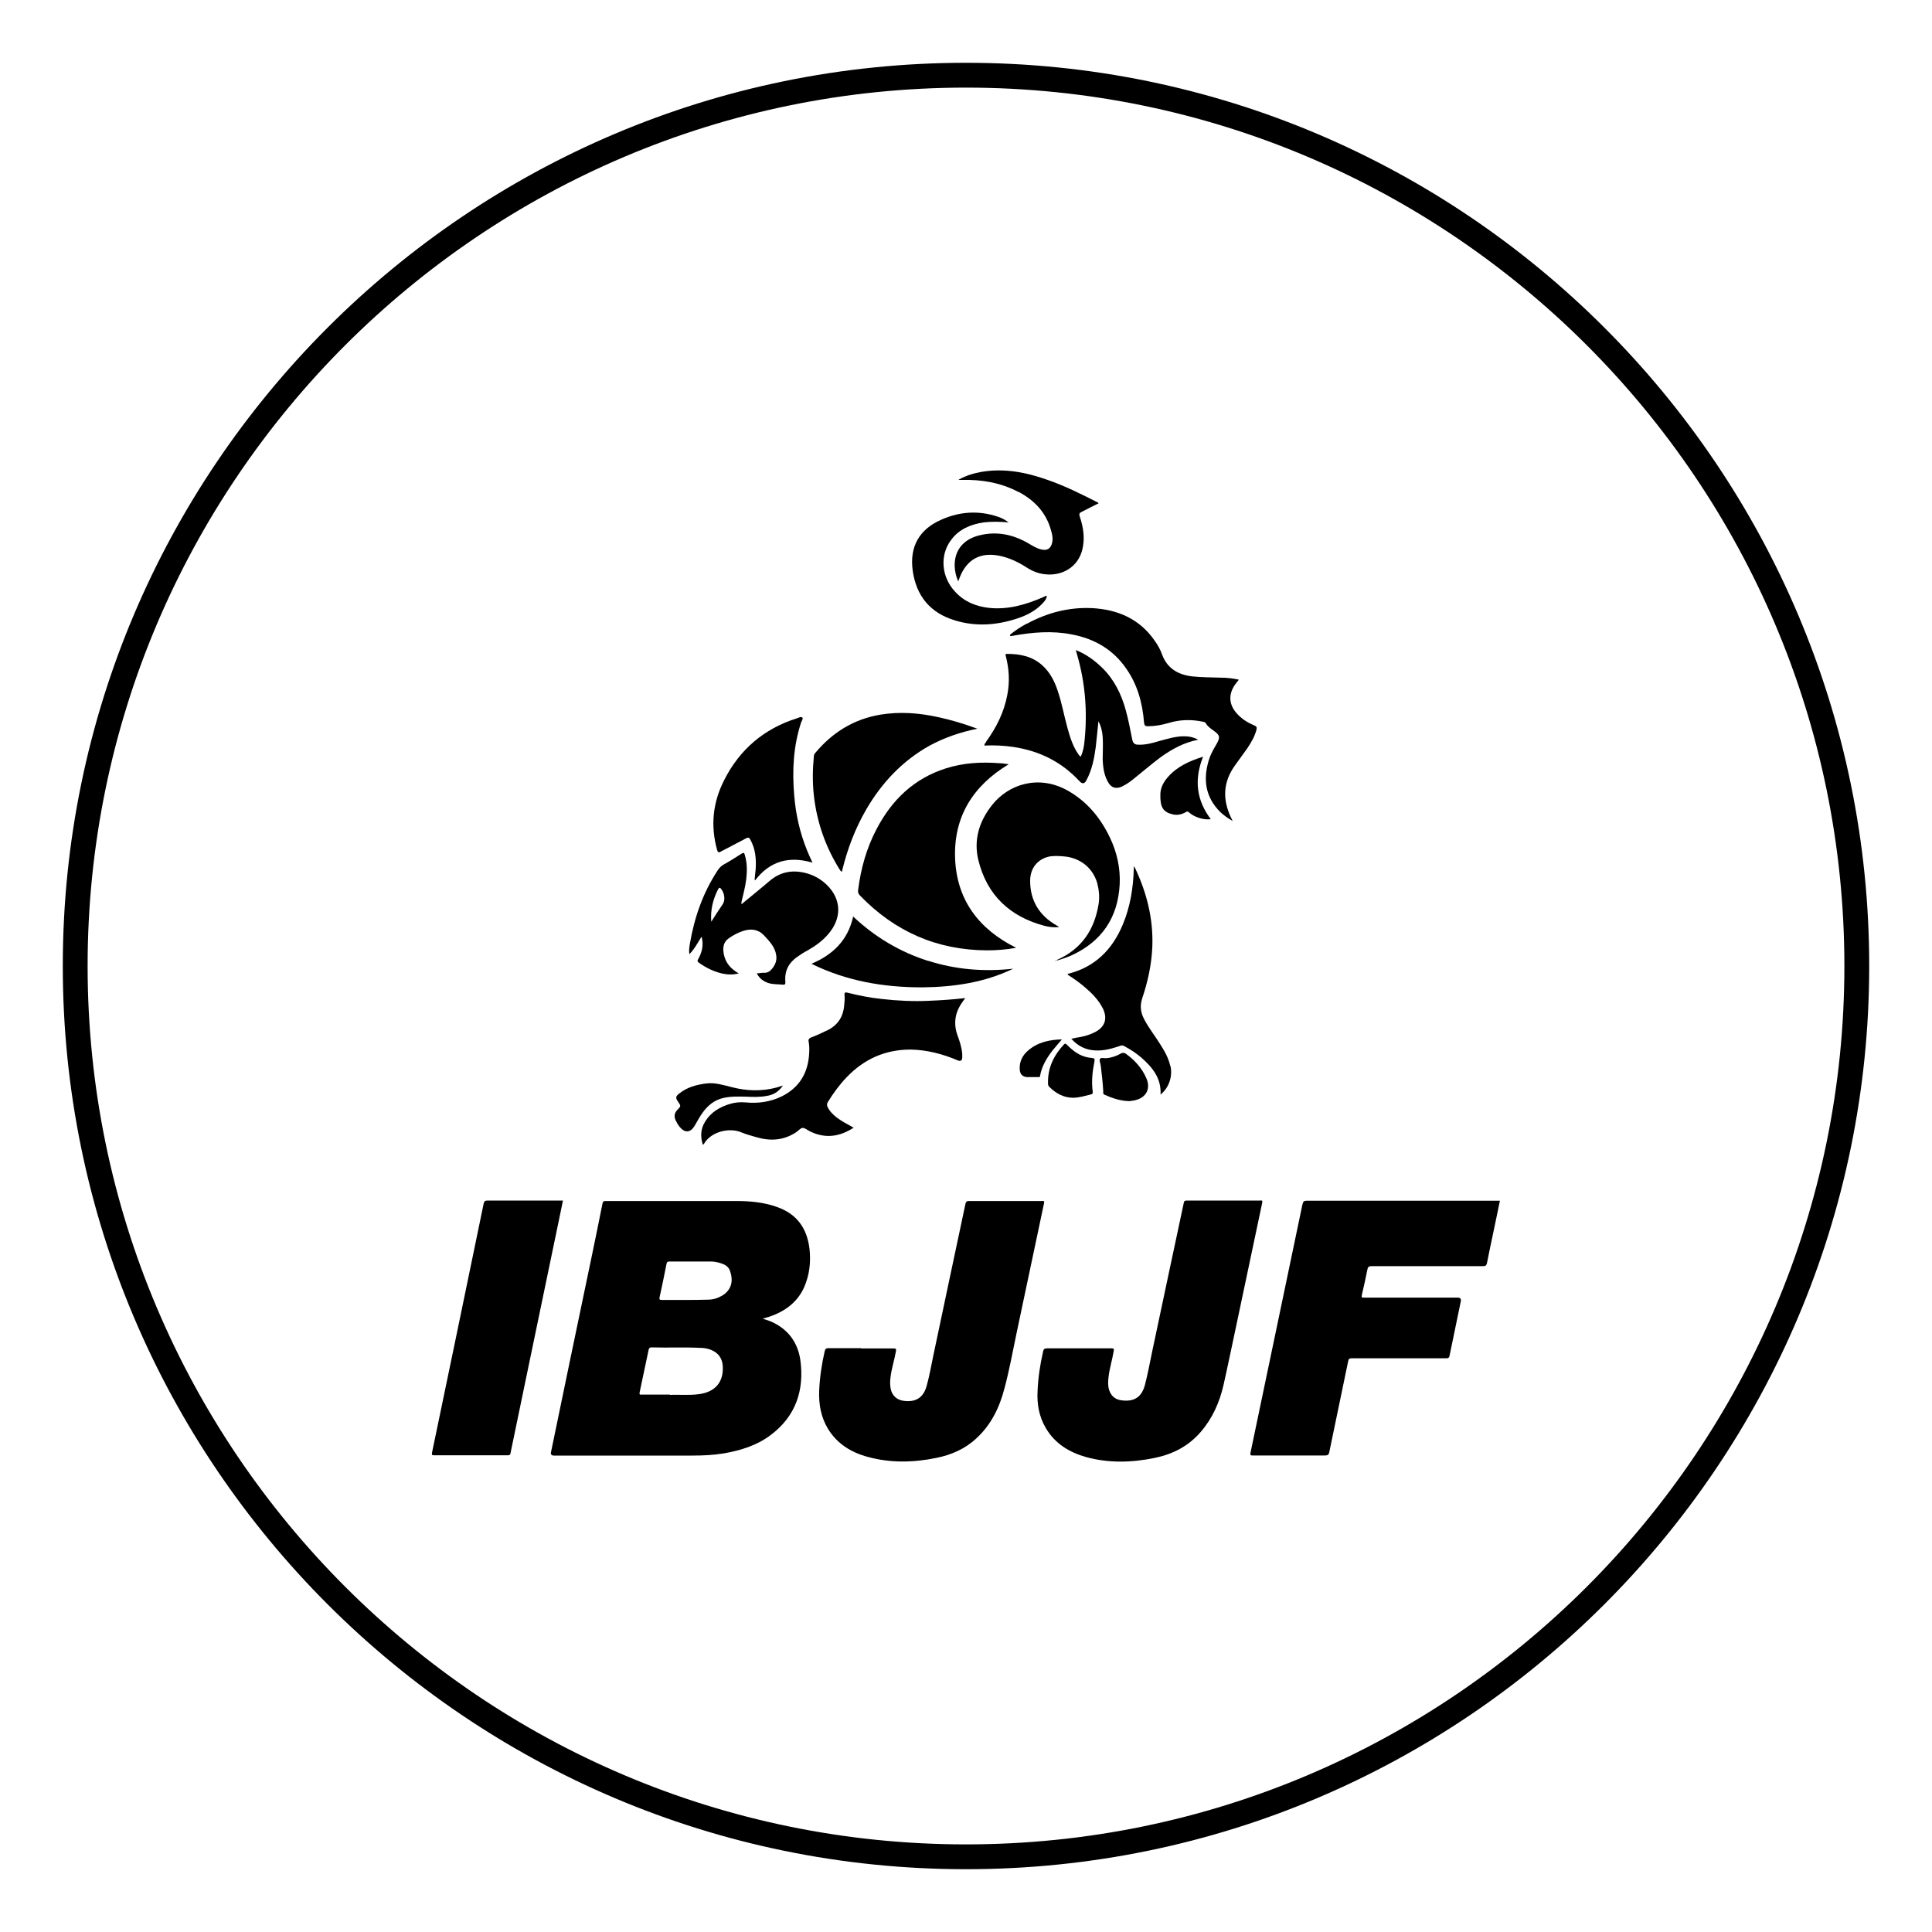
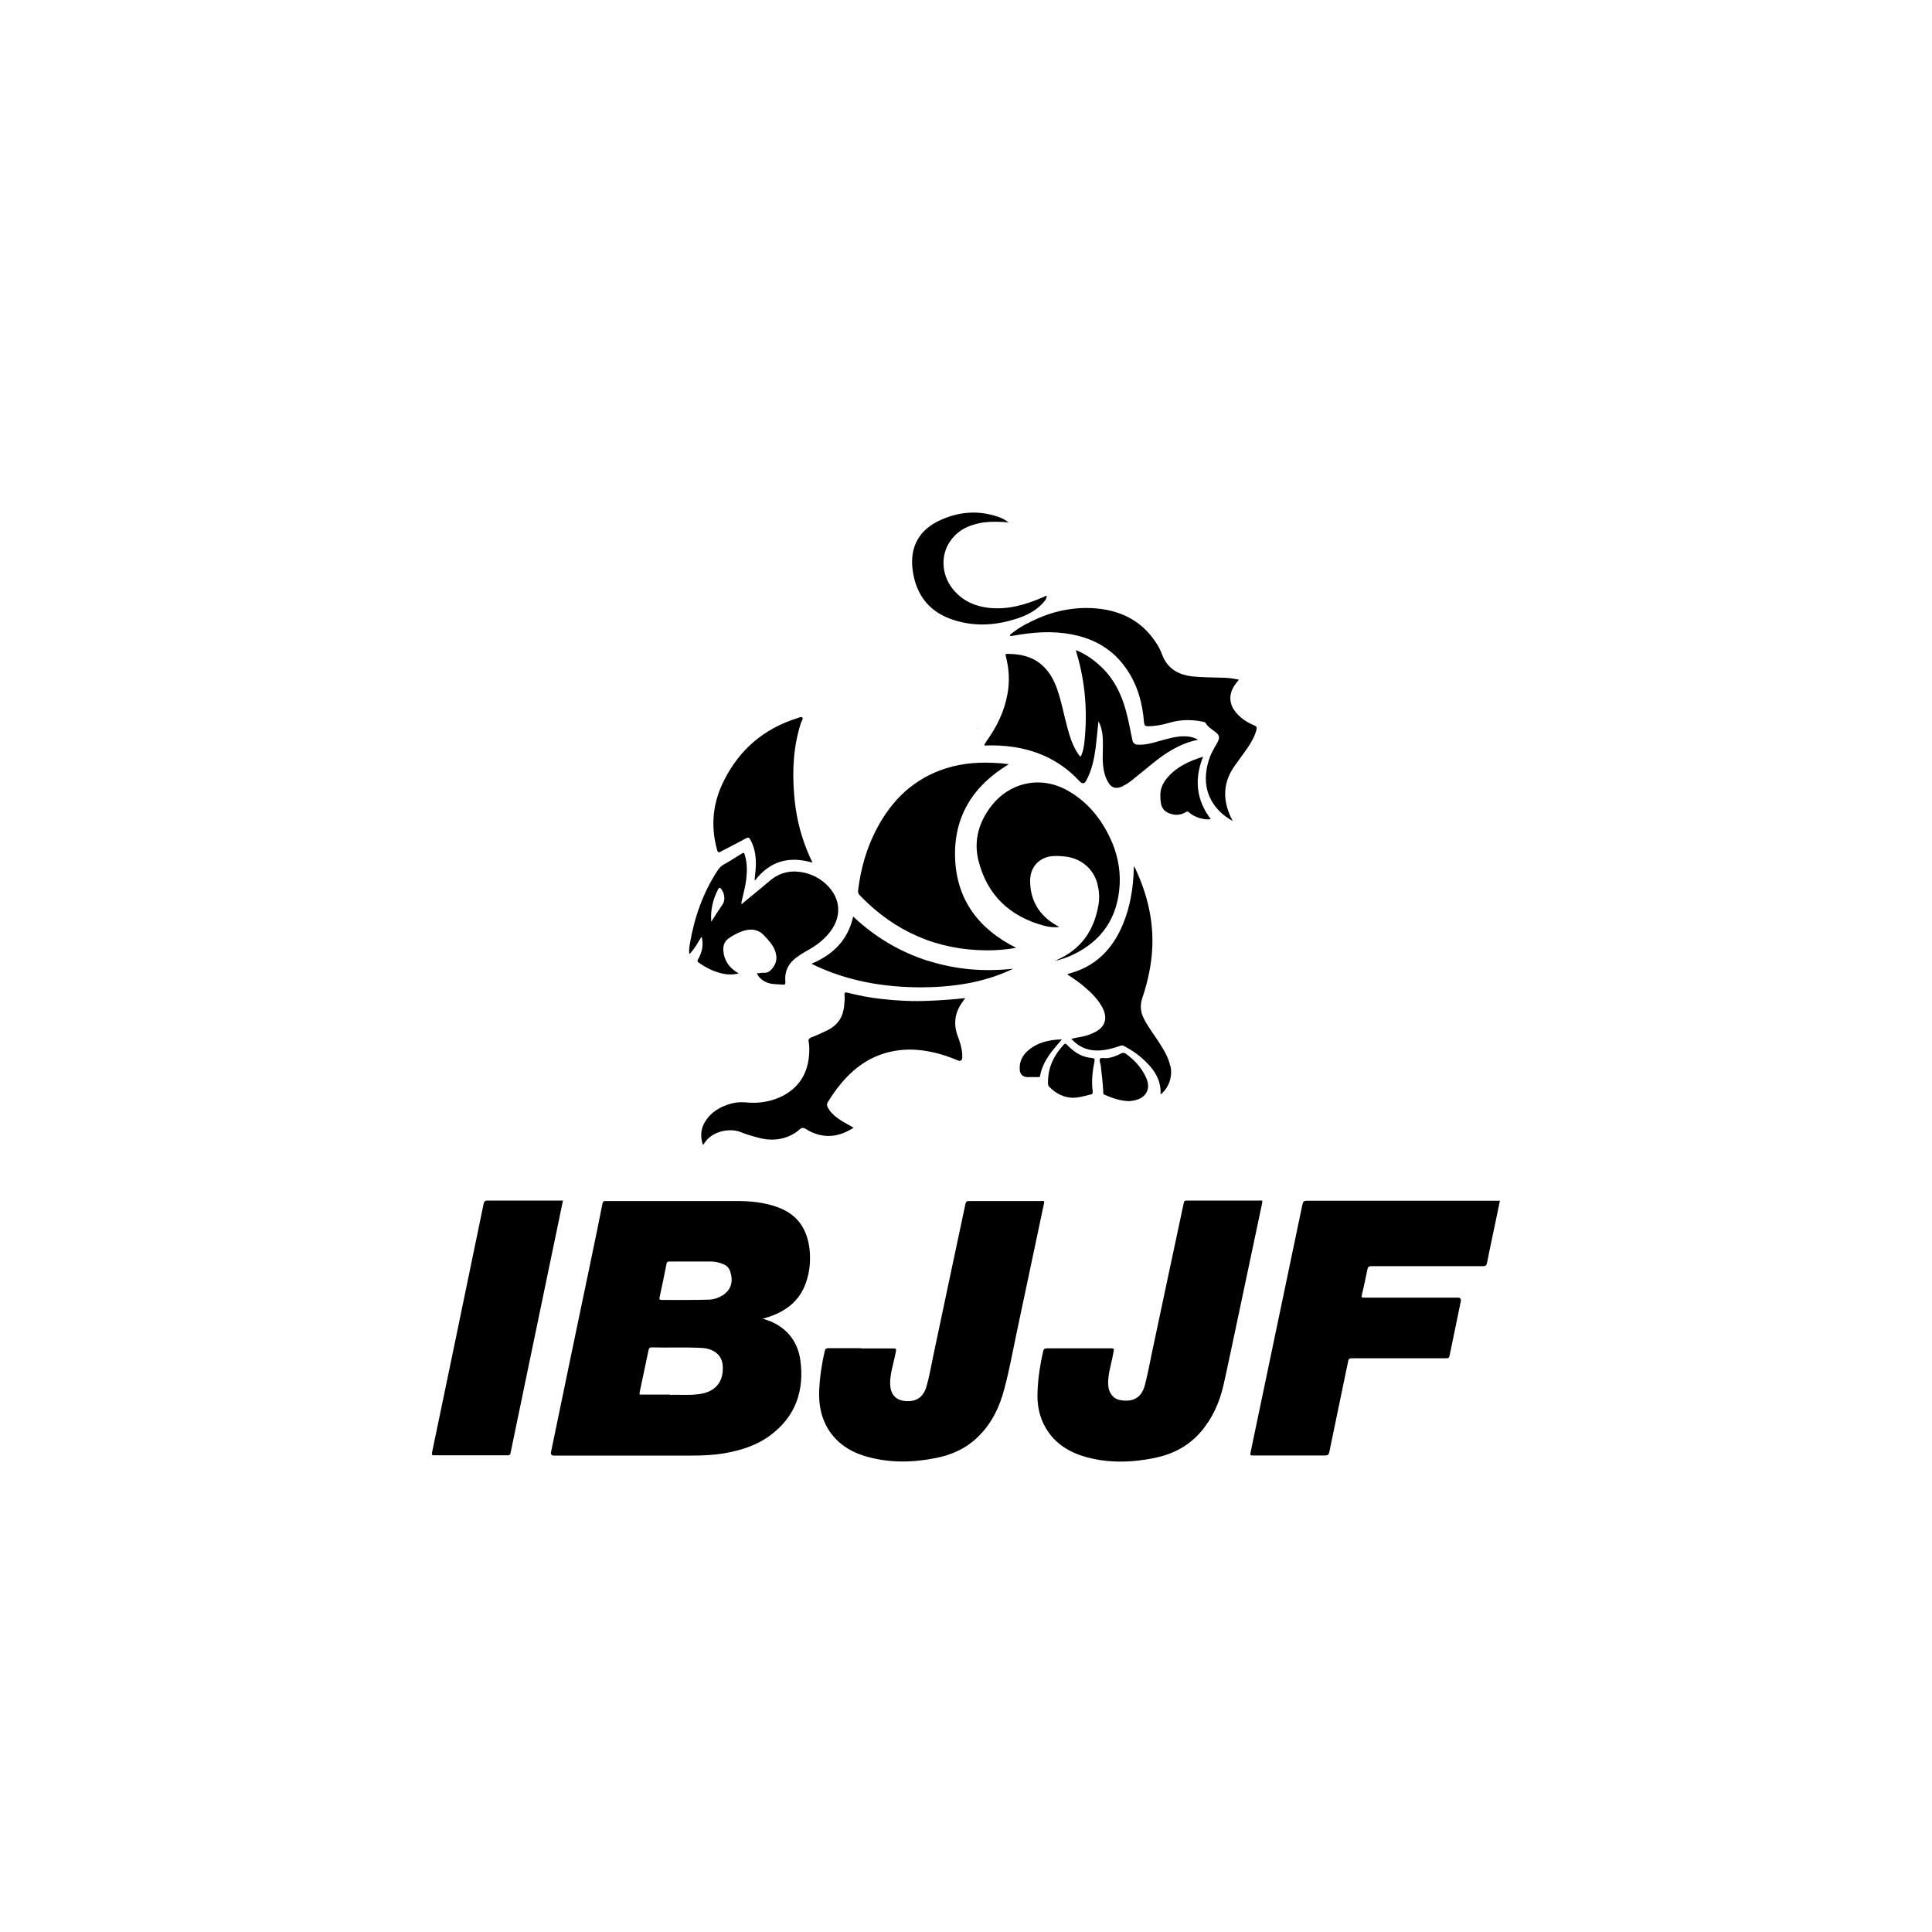
<svg xmlns="http://www.w3.org/2000/svg" id="Layer_1" version="1.1" viewBox="0 0 200 200">
-   <path d="M100,6.5C48.43,6.5,6.5,48.45,6.5,100s41.95,93.5,93.5,93.5,93.5-41.95,93.5-93.5S151.57,6.5,100,6.5ZM100,190.93c-50.13,0-90.93-40.8-90.93-90.93S49.87,9.07,100,9.07s90.93,40.8,90.93,90.93-40.8,90.93-90.93,90.93Z" />
  <path d="M80.37,124.92c-1.34-.46-2.7-.59-4.09-.59h-13.58c-.21,0-.28.03-.33.26-.39,1.98-.8,3.94-1.21,5.92-1.39,6.61-2.75,13.2-4.12,19.81-.05.24.05.36.31.36h14.33c1.11,0,2.19-.05,3.27-.23,1.75-.31,3.4-.82,4.81-1.88,2.62-1.95,3.52-4.66,3.09-7.79-.26-1.77-1.23-3.16-2.96-3.94-.28-.13-.57-.21-.95-.33h.03c.18-.05.31-.1.41-.13.1-.03.23-.05.33-.1,1.57-.54,2.86-1.49,3.55-3.06.54-1.26.69-2.57.54-3.94-.26-2.16-1.34-3.65-3.42-4.35ZM72.37,144.32c-1.05.15-2.13.03-3.01.08v-.03h-2.93c-.21.03-.26-.03-.21-.26l.93-4.4c.05-.15.1-.23.28-.23,1.7.05,3.37-.03,5.07.05.41,0,.8.08,1.16.23.72.31,1.11.87,1.16,1.65.1,1.65-.77,2.68-2.44,2.91ZM74.74,134.13c-.44.26-.93.41-1.44.41-.8.03-1.59.03-2.39.03h-2.37c-.26,0-.31-.05-.26-.28.26-1.16.49-2.31.72-3.47.05-.18.1-.23.28-.23h4.42c.44.03.85.13,1.26.31.26.13.49.33.59.62.39,1.03.21,2.01-.82,2.62Z" />
  <path d="M134.83,124.67c-1.8,8.57-3.58,17.16-5.38,25.72-.05.28.03.28.26.28h7.46c.28,0,.39-.08.44-.36.64-3.14,1.31-6.25,1.95-9.39.05-.26.13-.31.39-.31h9.75c.23,0,.31-.05.36-.28.39-1.88.77-3.73,1.16-5.61.05-.26-.05-.39-.31-.39h-9.67c-.26,0-.33,0-.26-.28.21-.87.39-1.75.57-2.62.05-.26.13-.36.44-.36h11.55c.26,0,.33-.08.39-.31.18-.95.39-1.9.59-2.86.26-1.18.49-2.39.75-3.6h-19.99c-.31,0-.39.1-.44.36Z" />
  <path d="M130.46,124.28h-7.61c-.23,0-.28.08-.31.26-1.11,5.17-2.19,10.31-3.29,15.48-.23,1.11-.44,2.24-.72,3.32-.33,1.29-1.13,1.8-2.44,1.62-.64-.08-1.05-.44-1.26-1.03-.15-.44-.13-.87-.08-1.34.1-.93.39-1.8.54-2.73.05-.23,0-.28-.23-.28h-6.64c-.26,0-.39.05-.44.33-.31,1.34-.51,2.7-.57,4.06-.08,1.36.15,2.68.85,3.86.95,1.62,2.44,2.52,4.19,3.01,2.34.64,4.73.57,7.1.08,1.88-.39,3.5-1.23,4.76-2.7,1.21-1.41,1.93-3.04,2.34-4.81.46-2.03.87-4.06,1.31-6.1.9-4.27,1.8-8.51,2.7-12.78.05-.26,0-.26-.21-.26Z" />
  <path d="M107.87,124.33h-7.61c-.18,0-.26.08-.31.26-1.11,5.25-2.24,10.52-3.34,15.77-.21,1-.39,2.06-.67,3.06-.33,1.26-1.13,1.77-2.42,1.59-.69-.1-1.16-.54-1.31-1.21-.08-.39-.08-.8-.03-1.18.1-.93.41-1.83.57-2.75.05-.23-.03-.28-.23-.28h-3.37v-.03h-3.37c-.26,0-.36.08-.41.33-.31,1.34-.51,2.7-.57,4.09-.05,1.39.18,2.7.9,3.91.95,1.57,2.42,2.47,4.14,2.93,2.34.64,4.73.59,7.1.1,1.54-.31,2.96-.93,4.12-2.01,1.54-1.41,2.42-3.22,2.93-5.22.51-1.9.85-3.83,1.26-5.76.95-4.45,1.88-8.93,2.83-13.38.05-.23-.03-.23-.21-.23Z" />
  <path d="M58.28,124.31v-.03h-7.82c-.26,0-.33.08-.39.31-.95,4.63-1.93,9.29-2.88,13.92l-2.47,11.88c-.03.21,0,.26.21.26h7.64c.18,0,.26-.05.28-.23.54-2.55,1.05-5.12,1.59-7.67,1-4.84,2.01-9.65,3.01-14.48.28-1.31.54-2.62.82-3.96Z" />
  <path d="M105.2,98.12c-3.88-1.93-6.17-4.96-6.33-9.29-.15-4.32,1.88-7.51,5.56-9.72h-.03c-.31-.03-.59-.1-.9-.1-1.9-.15-3.78-.05-5.61.54-3.29,1.05-5.58,3.27-7.15,6.28-1.03,1.95-1.62,4.06-1.9,6.25-.05.26,0,.44.18.62,3.6,3.73,7.97,5.66,13.17,5.68,1,0,1.98-.08,2.98-.26h.03Z" />
  <path d="M88.37,116.75h.03c-.1-.05-.21-.1-.28-.15-.51-.28-1.05-.57-1.52-.93-.39-.31-.72-.64-.93-1.08-.08-.18-.08-.33.03-.51.57-.93,1.21-1.8,1.95-2.57,1.8-1.88,3.99-2.86,6.61-2.86,1.72.03,3.34.46,4.91,1.13.27.1.42,0,.44-.28v-.39c-.05-.67-.26-1.31-.49-1.93-.44-1.23-.26-2.37.49-3.42.1-.13.18-.26.31-.44-1.29.15-2.5.23-3.73.28-1.62.08-3.24,0-4.86-.18-1.23-.13-2.44-.36-3.65-.67-.21-.05-.26.03-.26.23.05.36,0,.75-.03,1.11-.1,1.13-.62,1.98-1.65,2.52-.59.28-1.18.57-1.8.8-.18.1-.28.18-.23.41.08.44.08.87.05,1.31-.13,1.98-1.03,3.45-2.8,4.35-1.21.59-2.47.77-3.78.64-.57-.05-1.08,0-1.59.15-1.05.31-1.98.85-2.57,1.8-.49.75-.54,1.57-.26,2.44.05-.05.1-.08.1-.08.77-1.34,2.68-1.7,3.83-1.23.51.21,1.03.36,1.57.51,1.47.44,2.86.36,4.17-.51.23-.15.44-.44.67-.44s.49.23.75.36c1.57.77,3.06.57,4.53-.39Z" />
  <path d="M109.62,95.96l-.05-.05c-.05-.03-.13-.08-.18-.1-1.8-1.03-2.75-2.57-2.75-4.63,0-1.31.77-2.26,2.01-2.52.51-.08,1.03-.05,1.54,0,1.65.15,2.96,1.21,3.4,2.78.18.72.26,1.44.13,2.19-.44,2.65-1.77,4.6-4.24,5.71-.05.03-.11.06-.16.09.05,0,.11-.02.16-.02.49-.13.98-.31,1.44-.51,3.14-1.44,4.81-3.91,4.99-7.36.08-1.67-.28-3.29-1-4.81-.98-2.06-2.39-3.78-4.42-4.91-2.98-1.65-6.07-.64-7.77,1.49-1.36,1.7-1.95,3.63-1.44,5.74.9,3.63,3.27,5.84,6.84,6.79.49.13.98.18,1.52.13Z" />
  <path d="M109.23,99.47s.03-.02.07-.04c-.02,0-.05,0-.07-.02v.06Z" />
  <path d="M109.23,99.49v-.02s-.03.02-.03.02h.03Z" />
  <path d="M102.08,76.82c-.08.1-.18.18-.18.36,1.03-.05,2.03,0,3.04.15,2.68.41,4.96,1.54,6.82,3.55.27.29.51.27.69-.08.59-1.08.82-2.26.98-3.45.1-.87.18-1.75.28-2.68.28.51.39,1.05.44,1.59.05.8,0,1.57,0,2.34.03.87.15,1.75.64,2.5.28.41.64.54,1.13.41.23-.08.46-.21.67-.33.46-.28.87-.64,1.29-.98.77-.62,1.52-1.26,2.32-1.85,1.16-.82,2.37-1.49,3.83-1.77-.49-.28-.98-.36-1.47-.36-.9,0-1.75.28-2.62.51-.69.21-1.39.39-2.13.36-.33,0-.52-.16-.59-.49-.21-1-.39-2.03-.67-3.04-.46-1.7-1.21-3.22-2.47-4.45-.8-.77-1.65-1.39-2.68-1.8h-.03c.05.15.08.31.13.46.85,2.93,1.08,5.89.77,8.93-.05.57-.15,1.11-.39,1.62-.13-.05-.18-.15-.26-.26-.57-.82-.85-1.75-1.11-2.68-.36-1.29-.59-2.62-1.03-3.91-.33-.98-.8-1.9-1.59-2.6-1.03-.93-2.29-1.18-3.63-1.18-.26,0-.15.13-.13.26.33,1.31.41,2.62.15,3.96-.33,1.8-1.13,3.4-2.21,4.89Z" />
  <path d="M106.3,64.55c-.62.33-1.21.72-1.77,1.18h.03s0,.08,0,.08c.13.08.21,0,.31,0,2.01-.36,4.04-.54,6.1-.13,2.34.44,4.27,1.57,5.63,3.55,1.16,1.67,1.67,3.55,1.83,5.56.03.28.1.39.39.39.72,0,1.44-.13,2.13-.33,1.16-.36,2.34-.39,3.52-.15.13.03.28.03.36.18.18.31.46.51.75.72.72.49.77.72.33,1.47-.05.08-.1.18-.15.26-.26.44-.49.9-.64,1.41-.59,1.98-.33,3.78,1.18,5.3.39.36.8.67,1.31.95-.08-.15-.13-.26-.18-.36-.9-1.9-.82-3.7.44-5.43.41-.59.85-1.16,1.26-1.75.41-.62.77-1.23.95-1.95.05-.23-.03-.31-.21-.39-.67-.28-1.26-.64-1.77-1.18-.9-.95-.98-2.06-.21-3.11.1-.15.23-.28.36-.46-.67-.15-1.29-.21-1.93-.21-.98-.03-1.93-.03-2.91-.13-1.47-.18-2.57-.82-3.11-2.26-.18-.51-.44-.98-.75-1.41-1.57-2.29-3.86-3.27-6.56-3.4-2.39-.1-4.6.49-6.69,1.62Z" />
  <path d="M72.58,96.99c.08.03.08.08.08.1.18.8,0,1.52-.39,2.21-.1.15-.08.26.08.36.72.51,1.49.9,2.37,1.11.57.13,1.13.15,1.75,0-.13-.08-.21-.13-.28-.18-.77-.51-1.23-1.21-1.31-2.16-.03-.51.08-.93.51-1.26.46-.33.98-.62,1.54-.8.82-.26,1.57-.18,2.19.49.54.59,1.11,1.18,1.23,2.01.08.49-.05.9-.33,1.29-.26.36-.54.59-1.03.54-.18,0-.36.05-.57.05h-.08c.26.54.72.87,1.26,1.03.46.13.93.1,1.39.15.26.03.33-.03.31-.31-.1-1.08.33-1.93,1.21-2.55.36-.26.72-.49,1.11-.69.8-.46,1.52-.98,2.11-1.67,1.44-1.65,1.39-3.63-.15-5.12-.62-.59-1.34-1-2.16-1.21-1.39-.36-2.65-.13-3.76.82-.87.75-1.8,1.49-2.7,2.24-.05.05-.1.13-.23.13.03-.08.03-.13.03-.21.18-.77.39-1.54.49-2.34.1-.85.1-1.7-.15-2.52-.05-.23-.13-.26-.33-.13-.57.36-1.18.75-1.77,1.08-.31.15-.54.39-.72.67-1.52,2.32-2.39,4.84-2.86,7.54-.05.36-.13.72-.05,1.11.54-.54.85-1.18,1.23-1.77ZM74.38,92c.08-.13.13-.13.23-.03.36.41.54,1.18.18,1.67-.4.58-.78,1.18-1.16,1.78-.1-1.23.18-2.36.74-3.43Z" />
  <path d="M101.23,75.41s-.05.01-.07.02c.03.01.03,0,.07.03,0,0,0-.05,0-.05Z" />
-   <path d="M86.96,90.05c.03.05.05.15.18.18.05-.05.05-.1.05-.15.54-2.21,1.34-4.32,2.49-6.3,1.62-2.78,3.76-5.04,6.58-6.61,1.52-.81,3.12-1.37,4.89-1.73-.06-.03-.12-.07-.16-.07-1.26-.46-2.55-.85-3.86-1.13-1.98-.44-3.99-.59-5.99-.26-2.75.46-4.96,1.83-6.74,3.96-.1.1-.15.23-.15.36-.13,1.34-.15,2.68,0,4.04.31,2.78,1.21,5.35,2.7,7.72Z" />
  <path d="M74.64,88.14c.87-.46,1.75-.9,2.6-1.36.26-.13.33-.05.44.15.54.98.62,2.03.54,3.14-.03.31-.08.64-.1.98v.03l.05.05c1.52-1.98,3.5-2.55,5.94-1.83-.21-.46-.39-.82-.54-1.21-.77-1.88-1.21-3.83-1.36-5.84-.21-2.52-.08-5.02.72-7.46.08-.18.23-.41.13-.51-.15-.13-.39.03-.57.08-3.42,1.08-5.94,3.24-7.54,6.43-1.16,2.29-1.41,4.68-.72,7.18.08.26.15.33.41.18Z" />
  <path d="M121.14,110.34c-.18-.85-.62-1.59-1.08-2.31-.51-.82-1.13-1.59-1.59-2.47-.39-.72-.49-1.41-.23-2.21.59-1.75.98-3.55,1.05-5.4.1-2.83-.57-5.5-1.77-8.05-.03-.08-.15-.23-.15-.23v.23c-.05,1.98-.36,3.94-1.13,5.79-1.08,2.6-2.88,4.42-5.68,5.12,0,0-.03.05-.05.08.64.41,1.23.82,1.8,1.31.75.64,1.44,1.34,1.88,2.24.46,1,.21,1.83-.77,2.37-.49.26-1.03.44-1.57.54-.31.05-.62.1-.95.18.69.77,1.49,1.16,2.47,1.21.9.05,1.72-.18,2.55-.46.18-.08.31-.08.49.03.62.33,1.21.72,1.75,1.18,1.13,1,2.07,2.12,1.98,3.81.86-.67,1.26-1.86,1.03-2.93Z" />
  <path d="M120.11,113.3s0-.02,0-.02c0,0-.01.02-.02.02h.03Z" />
-   <path d="M105.45,50.92c1.62.87,2.83,2.11,3.34,3.94.13.44.23.85.13,1.31-.13.59-.49.85-1.08.72-.49-.1-.9-.36-1.34-.62-1.59-.93-3.29-1.31-5.12-.85-1.7.41-2.62,1.62-2.55,3.24.03.49.13,1,.36,1.52.08-.15.1-.26.13-.33.75-1.98,2.21-2.75,4.27-2.29.93.21,1.8.62,2.6,1.13.59.39,1.23.67,1.93.75,1.77.23,3.5-.69,3.94-2.62.26-1.16.08-2.26-.28-3.34-.1-.31-.03-.39.23-.51.57-.28,1.13-.59,1.72-.87l-.08-.08c-1.67-.85-3.37-1.7-5.14-2.32-2.24-.8-4.53-1.26-6.92-.85-.82.15-1.62.39-2.34.8v.03h.31c2.06-.05,4.04.28,5.89,1.26Z" />
  <path d="M96.04,99.46c-2.91-.93-5.48-2.47-7.72-4.58-.54,2.42-2.06,3.94-4.32,4.89,3.65,1.8,7.49,2.44,11.45,2.44,3.26-.03,6.45-.49,9.44-1.93-3,.33-5.95.1-8.84-.83Z" />
-   <path d="M104.91,100.28h-.03s0,0,0,0c.01,0,.02,0,.03,0Z" />
+   <path d="M104.91,100.28h-.03s0,0,0,0c.01,0,.02,0,.03,0" />
  <path d="M98.84,64.22c2.19.67,4.35.51,6.51-.21.93-.31,1.83-.77,2.52-1.49.21-.23.46-.46.49-.82l.03-.03c-.15,0-.28.1-.41.15-1.77.77-3.6,1.31-5.58,1.11-1.36-.15-2.57-.64-3.52-1.67-1.44-1.52-1.62-3.81-.41-5.38.82-1.11,2.01-1.59,3.34-1.8.85-.1,1.7-.08,2.6,0-.36-.28-.72-.46-1.11-.59-1.98-.67-3.96-.54-5.86.31-2.29,1-3.29,2.8-2.96,5.25.36,2.62,1.8,4.4,4.37,5.17Z" />
-   <path d="M111.09,113.63s0,0-.01,0c0,0,0,0-.01,0h.03Z" />
  <path d="M113.04,109.52c-.77-.05-1.44-.36-2.03-.85-.21-.18-.41-.36-.62-.57-.08-.05-.13-.1-.23,0-1.05,1.11-1.7,2.42-1.67,3.99,0,.13,0,.28.1.39.69.69,1.49,1.15,2.48,1.16.66,0,1.28-.21,1.92-.36.13-.05.13-.13.13-.26-.15-1.08-.03-2.11.18-3.16.05-.28-.05-.33-.26-.33Z" />
  <path d="M124.54,78.32s0,.02,0,.03h0v-.03Z" />
  <path d="M122.74,84.08c.15-.1.23-.1.36.03.54.49,1.54.8,2.24.69-1.49-1.97-1.74-4.1-.8-6.46h-.02c-1.39.44-2.65,1-3.6,2.08-.46.51-.8,1.13-.8,1.83-.03,1.31.28,1.83,1.31,2.06.46.1.9,0,1.31-.23Z" />
  <path d="M81.04,112.37h0s.02,0,.03,0h-.03Z" />
-   <path d="M70.01,116.1c.1.21.21.39.36.57.54.64,1.11.59,1.54-.13.28-.46.51-.95.85-1.39.54-.75,1.23-1.29,2.13-1.49.8-.18,1.59-.15,2.39-.13.69.03,1.39.05,2.08-.08.67-.1,1.23-.41,1.67-1.05v-.02c-.27.07-.44.15-.64.2-1.54.41-3.09.36-4.6-.03-.87-.21-1.75-.51-2.68-.39-1.03.13-1.98.39-2.78,1.03-.41.31-.41.46-.13.87.28.41.31.44-.05.8-.39.39-.39.8-.15,1.23Z" />
  <path d="M114.33,113.32c.8.36,1.62.64,2.57.67.13-.03.33-.03.54-.08,1.23-.26,1.72-1.21,1.21-2.34-.46-1.03-1.21-1.85-2.11-2.49-.15-.1-.31-.13-.49-.03-.46.26-.95.44-1.49.49-.26.03-.59-.1-.69.08-.1.15.05.46.08.69.1.87.21,1.77.26,2.68,0,.13-.05.26.13.33Z" />
  <path d="M109.9,107.59h0s.03,0,.05,0h-.05Z" />
  <path d="M106.46,111.5h1.03c.13.03.18-.03.18-.15.18-.98.67-1.8,1.26-2.57.31-.39.64-.75.98-1.16v-.02c-1.29.03-2.53.29-3.55,1.21-.51.46-.8,1.05-.8,1.72-.03.64.26.98.9.98Z" />
</svg>